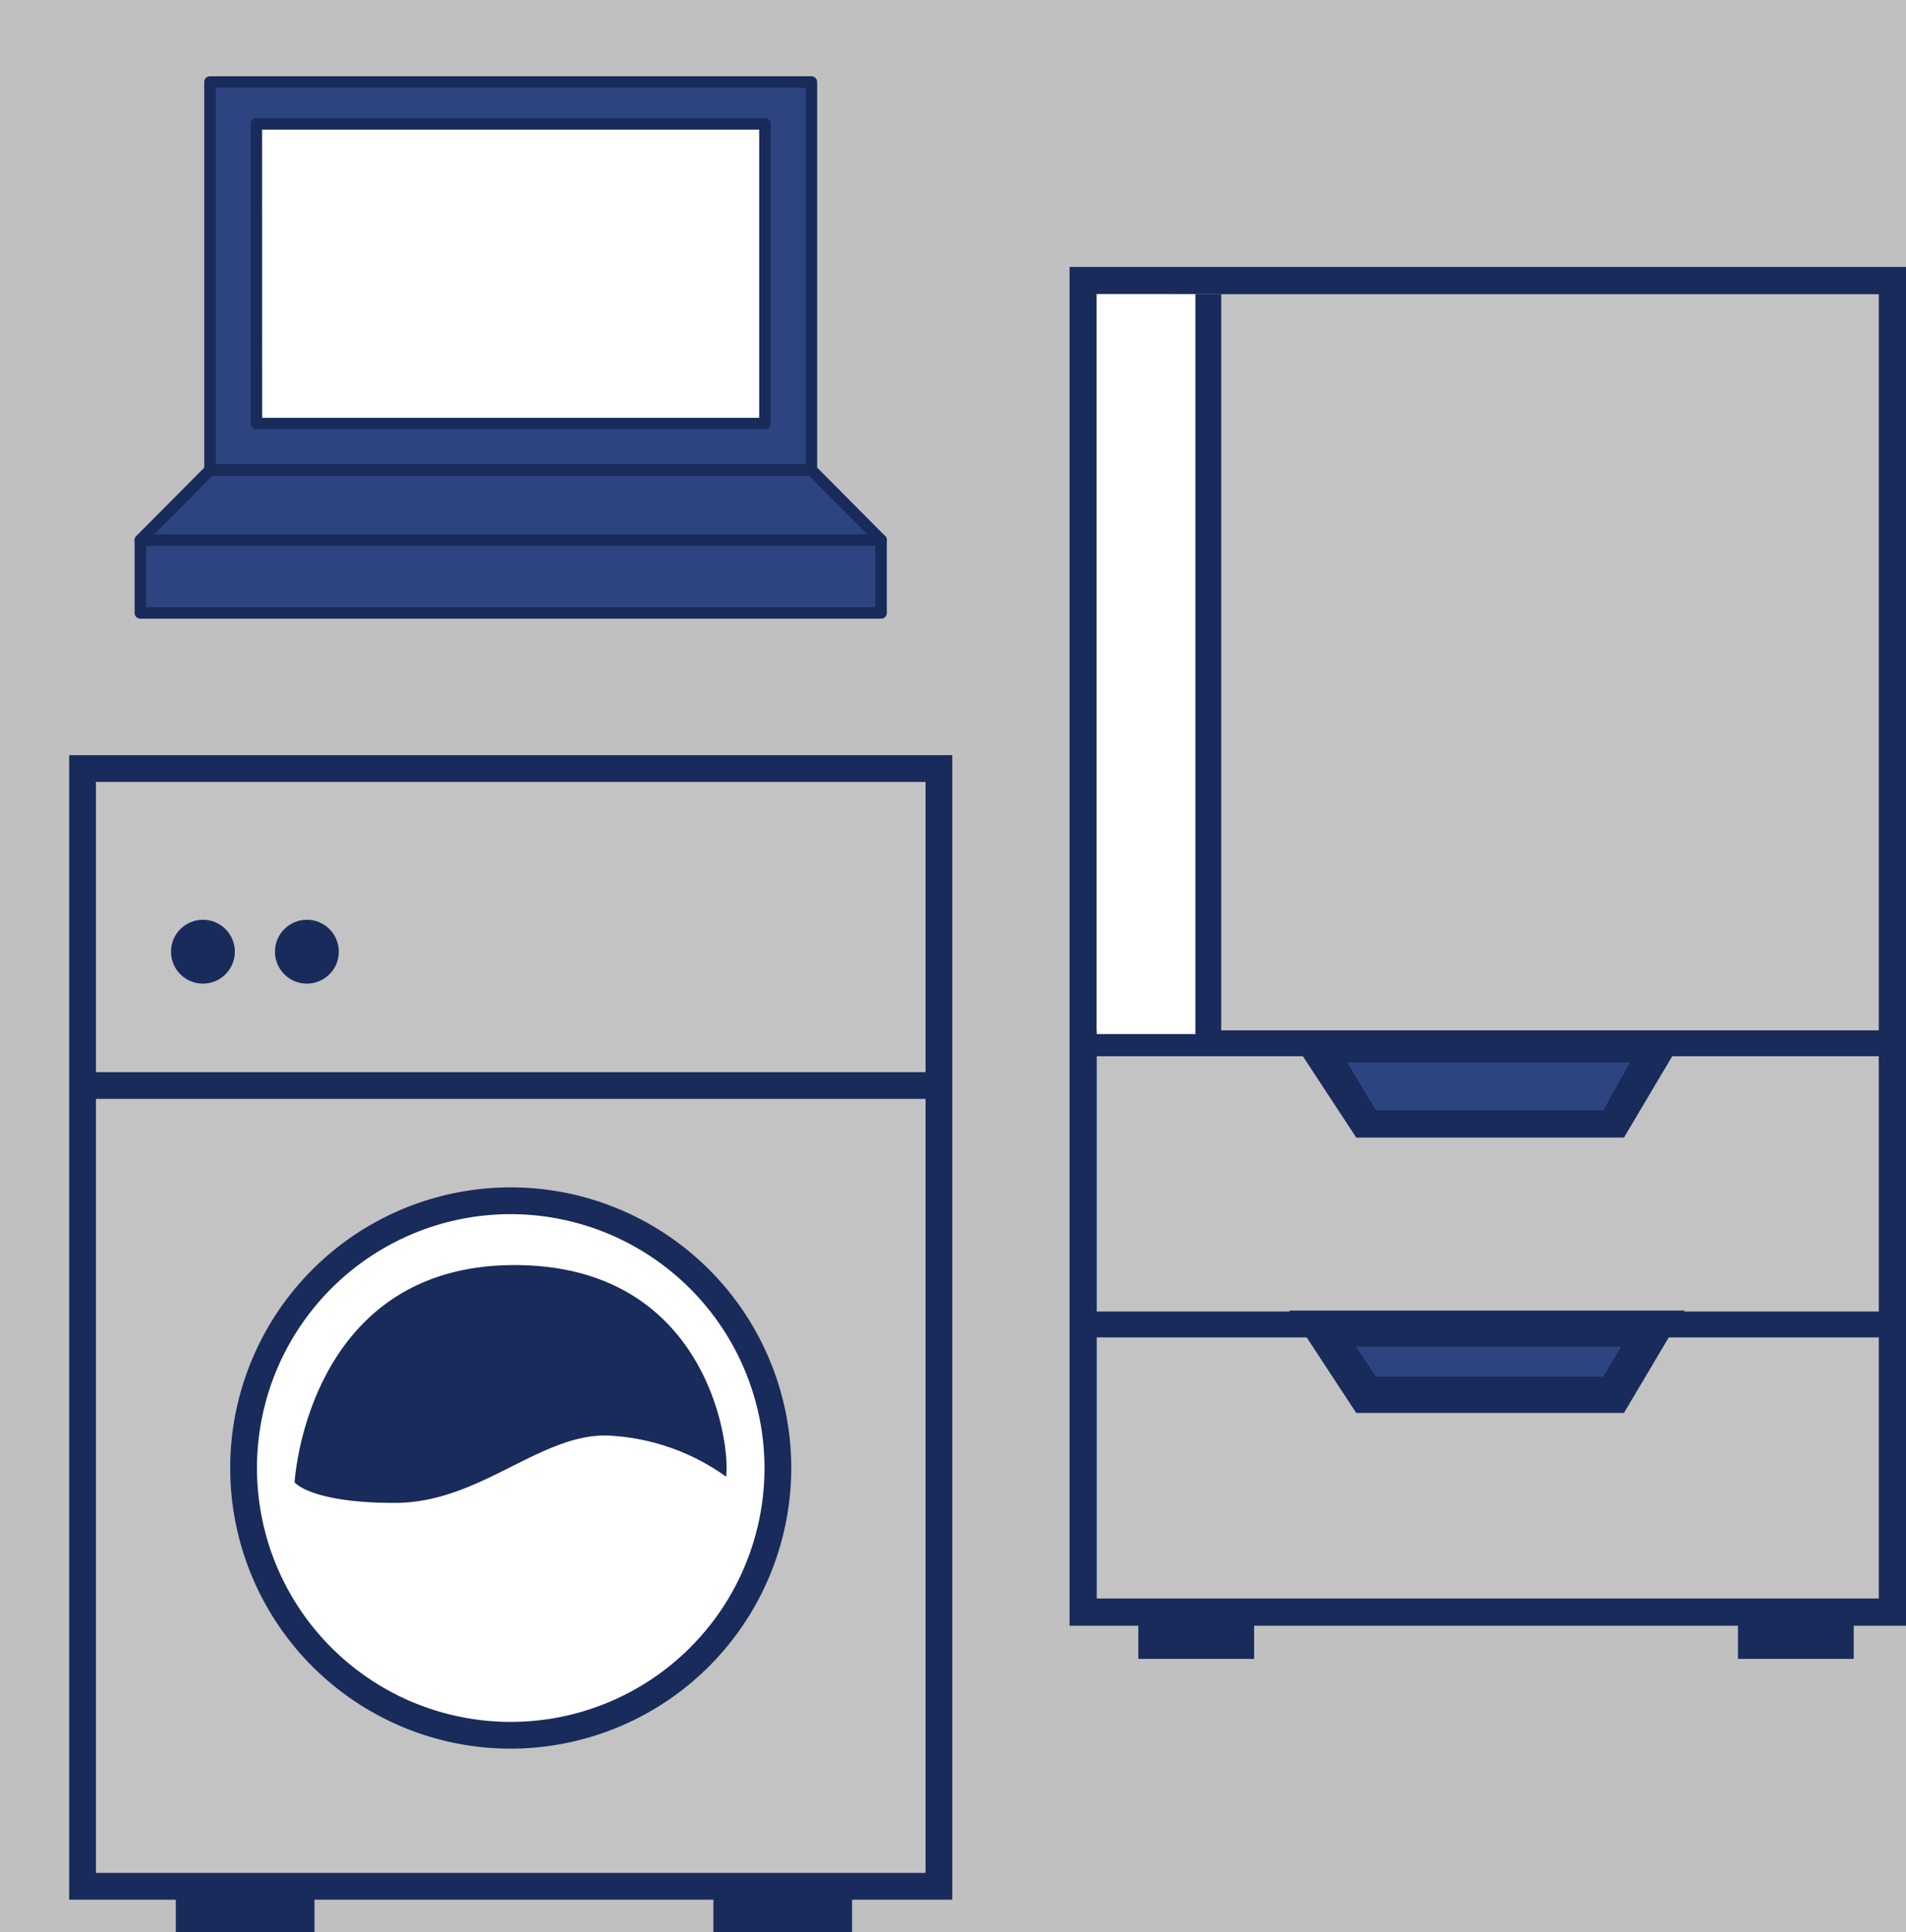
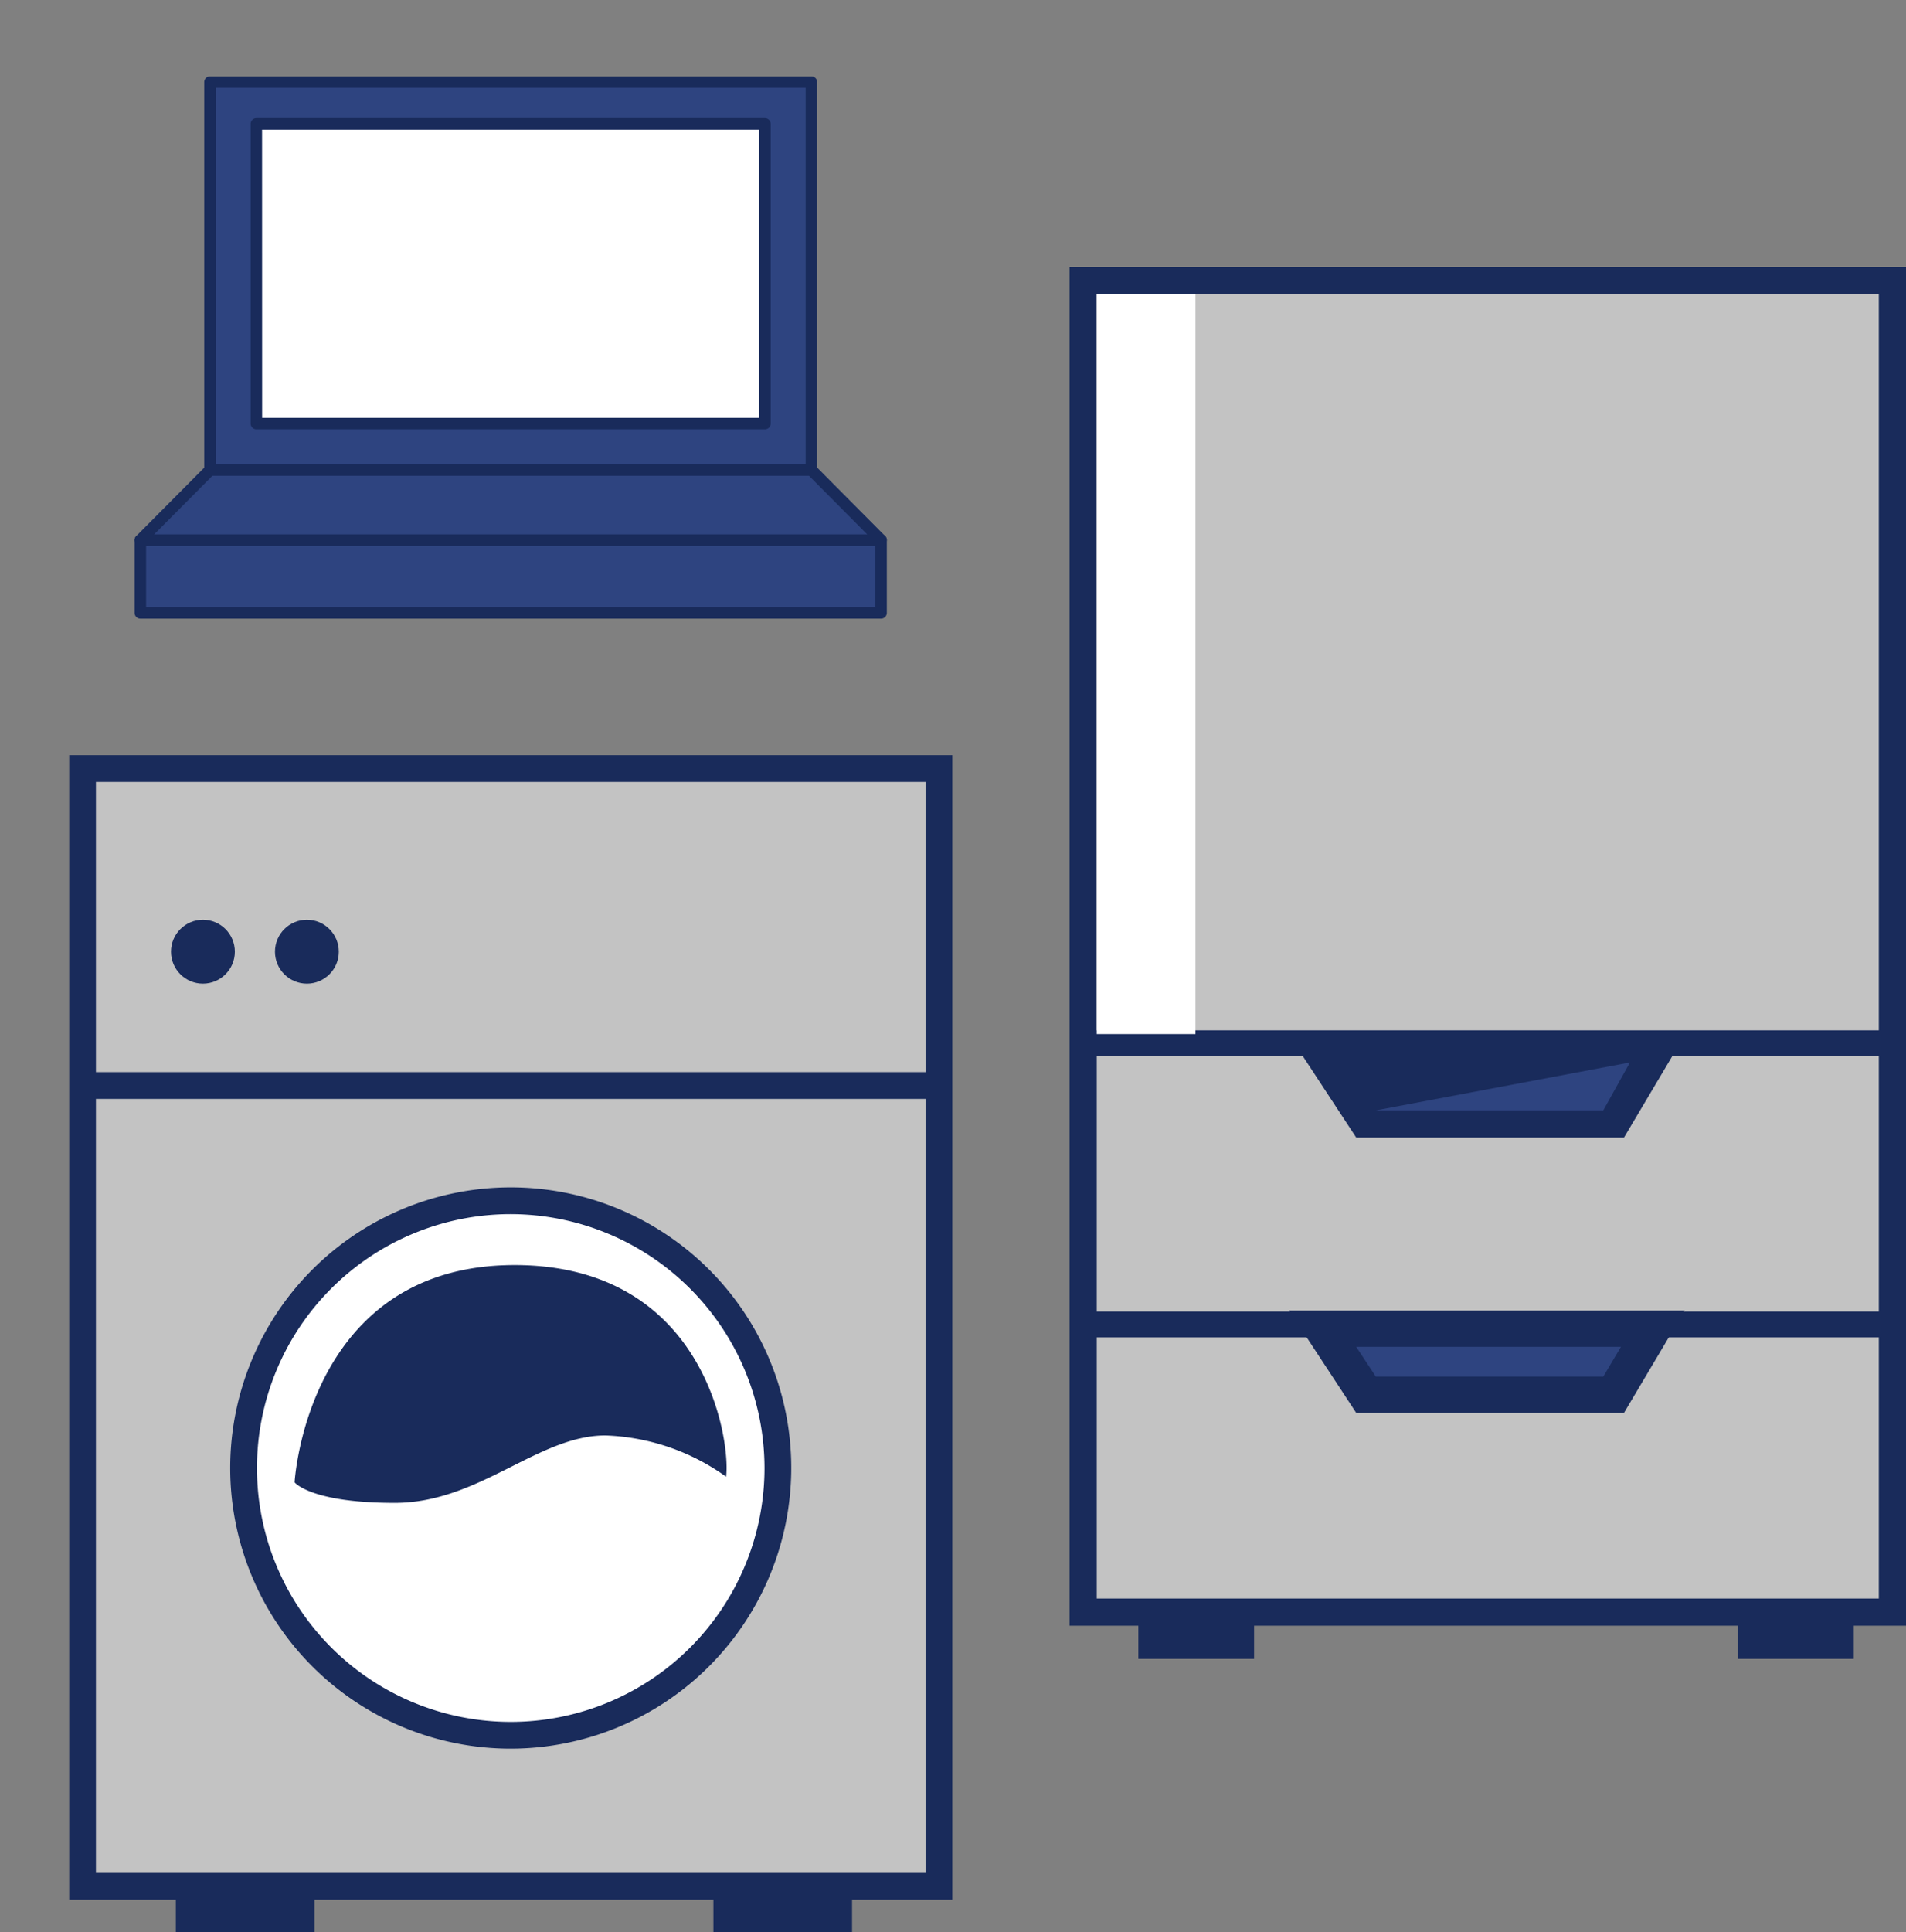
<svg xmlns="http://www.w3.org/2000/svg" width="150" height="152" viewBox="0 0 150 152">
  <rect x="0" y="0" width="150" height="152" fill="#808080" stroke="none" />
  <defs>
    <clipPath id="clip-path">
      <rect id="長方形_24809" data-name="長方形 24809" width="65.828" height="110" fill="none" />
    </clipPath>
  </defs>
  <g id="item04" transform="translate(-10)">
-     <rect id="長方形_24757" data-name="長方形 24757" width="150" height="152" transform="translate(10)" fill="#fff" opacity="0.5" />
    <g id="グループ_26889" data-name="グループ 26889" transform="translate(15.444 59.406)">
      <g id="グループ_26887" data-name="グループ 26887">
        <rect id="長方形_24758" data-name="長方形 24758" width="67.395" height="87.928" transform="translate(1.053 1.053)" fill="#c3c3c3" />
        <path id="パス_9704" data-name="パス 9704" d="M114.815,49.455v85.822H49.525V49.455h65.29m2.105-2.105H47.42v90.033h69.5V47.35Z" transform="translate(-47.42 -47.35)" fill="#192b5b" />
      </g>
      <rect id="長方形_24759" data-name="長方形 24759" width="10.912" height="2.8" transform="translate(8.393 89.794)" fill="#192b5b" />
      <rect id="長方形_24760" data-name="長方形 24760" width="10.912" height="2.8" transform="translate(50.7 89.794)" fill="#192b5b" />
      <rect id="長方形_24761" data-name="長方形 24761" width="67.332" height="2.105" transform="translate(1.081 24.933)" fill="#192b5b" />
      <circle id="楕円形_250" data-name="楕円形 250" cx="2.512" cy="2.512" r="2.512" transform="translate(8.014 12.947)" fill="#192b5b" />
      <circle id="楕円形_251" data-name="楕円形 251" cx="2.512" cy="2.512" r="2.512" transform="translate(16.196 12.947)" fill="#192b5b" />
      <g id="グループ_26888" data-name="グループ 26888" transform="translate(12.673 33.999)">
        <circle id="楕円形_252" data-name="楕円形 252" cx="21.024" cy="21.024" r="21.024" transform="translate(1.053 1.053)" fill="#fff" />
        <path id="パス_9705" data-name="パス 9705" d="M87.557,132.253a22.077,22.077,0,1,1,22.077-22.077,22.1,22.1,0,0,1-22.077,22.077Zm0-42.048a19.971,19.971,0,1,0,19.971,19.971A20,20,0,0,0,87.557,90.205Z" transform="translate(-65.48 -88.1)" fill="#192b5b" />
      </g>
      <path id="パス_9706" data-name="パス 9706" d="M72.7,113.9S73.654,96.81,90.012,96.81c15.1,0,17.017,14,16.645,16.645a17.276,17.276,0,0,0-9.5-3.242c-5.305,0-9.944,5.305-16.575,5.305S72.7,113.9,72.7,113.9Z" transform="translate(-54.96 -56.699)" fill="#192b5b" />
    </g>
    <g id="グループ_26899" data-name="グループ 26899" transform="translate(20.593 6)">
      <g id="グループ_26895" data-name="グループ 26895" transform="translate(0 36.032)">
        <rect id="長方形_24768" data-name="長方形 24768" width="58.295" height="5.73" transform="translate(0.452 0.452)" fill="#2e4480" />
        <path id="パス_9713" data-name="パス 9713" d="M179.813,172.015H121.522a.453.453,0,0,1-.452-.452v-5.73a.453.453,0,0,1,.452-.452h58.295a.453.453,0,0,1,.452.452v5.73a.453.453,0,0,1-.452.452Zm-57.839-.9h57.39v-4.825h-57.39Z" transform="translate(-121.07 -165.38)" fill="#192b5b" />
      </g>
      <g id="グループ_26896" data-name="グループ 26896" transform="translate(5.48)">
        <rect id="長方形_24769" data-name="長方形 24769" width="47.331" height="30.517" transform="translate(0.452 0.452)" fill="#2e4480" />
        <path id="パス_9714" data-name="パス 9714" d="M183.993,97.262H136.662a.453.453,0,0,1-.452-.452V66.292a.453.453,0,0,1,.452-.452h47.331a.453.453,0,0,1,.452.452V96.81A.453.453,0,0,1,183.993,97.262Zm-46.878-.9h46.426V66.745H137.115Z" transform="translate(-136.21 -65.84)" fill="#192b5b" />
      </g>
      <g id="グループ_26897" data-name="グループ 26897" transform="translate(0.002 30.519)">
        <path id="パス_9715" data-name="パス 9715" d="M180.611,156.913H122.32l5.48-5.513h47.331Z" transform="translate(-121.87 -150.948)" fill="#2e4480" />
        <path id="パス_9716" data-name="パス 9716" d="M179.817,156.568H121.526a.452.452,0,0,1-.319-.771l5.48-5.513a.443.443,0,0,1,.322-.134H174.34a.455.455,0,0,1,.322.134l5.48,5.513a.452.452,0,0,1-.319.771Zm-57.205-.9h56.119l-4.582-4.608H127.194Z" transform="translate(-121.076 -150.15)" fill="#192b5b" />
      </g>
      <g id="グループ_26898" data-name="グループ 26898" transform="translate(9.132 3.29)">
        <rect id="長方形_24770" data-name="長方形 24770" width="40.023" height="23.575" transform="translate(0.452 0.452)" fill="#fff" />
        <path id="パス_9717" data-name="パス 9717" d="M186.775,99.41H146.752a.453.453,0,0,1-.452-.452V75.382a.453.453,0,0,1,.452-.452h40.023a.453.453,0,0,1,.452.452V98.957A.453.453,0,0,1,186.775,99.41Zm-39.57-.9h39.118V75.835H147.2Z" transform="translate(-146.3 -74.93)" fill="#192b5b" />
      </g>
    </g>
    <g id="グループ_26921" data-name="グループ 26921" transform="translate(94.172 21)">
      <rect id="長方形_24804" data-name="長方形 24804" width="63.687" height="104.747" transform="translate(1.07 1.07)" fill="#c3c3c3" />
      <path id="パス_9752" data-name="パス 9752" d="M2.14,2.141H63.687V104.747H2.14ZM0,0V106.887H65.828V0Z" fill="#192b5b" />
      <path id="パス_9753" data-name="パス 9753" d="M53.906,86.706,50.82,91.9H31.333l-3.41-5.2Z" transform="translate(-8.001 -24.844)" fill="#2e4480" />
-       <path id="パス_9754" data-name="パス 9754" d="M50.571,92.757H29.5l-5.283-8.05H55.351Zm-19.529-2.14h17.9l2.1-3.769H28.791Z" transform="translate(-6.939 -24.271)" fill="#192b5b" />
+       <path id="パス_9754" data-name="パス 9754" d="M50.571,92.757H29.5l-5.283-8.05H55.351Zm-19.529-2.14h17.9l2.1-3.769Z" transform="translate(-6.939 -24.271)" fill="#192b5b" />
      <rect id="長方形_24805" data-name="長方形 24805" width="63.82" height="2.036" transform="translate(1.004 60.051)" fill="#192b5b" />
      <rect id="長方形_24806" data-name="長方形 24806" width="9.107" height="2.957" transform="translate(52.606 106.539)" fill="#192b5b" />
      <rect id="長方形_24807" data-name="長方形 24807" width="9.107" height="2.957" transform="translate(5.415 106.539)" fill="#192b5b" />
      <rect id="長方形_24808" data-name="長方形 24808" width="63.82" height="2.036" transform="translate(1.004 82.17)" fill="#192b5b" />
      <g id="グループ_26920" data-name="グループ 26920">
        <g id="グループ_26919" data-name="グループ 26919" clip-path="url(#clip-path)">
-           <line id="線_470" data-name="線 470" y2="58.624" transform="translate(9.935 2.14)" fill="none" stroke="#192b5b" stroke-width="4" />
-         </g>
+           </g>
      </g>
      <rect id="長方形_24810" data-name="長方形 24810" width="7.77" height="58.204" transform="translate(2.14 2.14)" fill="#fff" />
      <path id="パス_9755" data-name="パス 9755" d="M53.906,117.065l-3.086,5.2H31.333l-3.41-5.2Z" transform="translate(-8.001 -33.543)" fill="#2e4480" />
      <path id="パス_9756" data-name="パス 9756" d="M50.571,123.116H29.5l-5.283-8.051H55.35Zm-19.529-2.854h17.9l1.391-2.343H29.5Z" transform="translate(-6.939 -32.97)" fill="#192b5b" />
    </g>
  </g>
</svg>